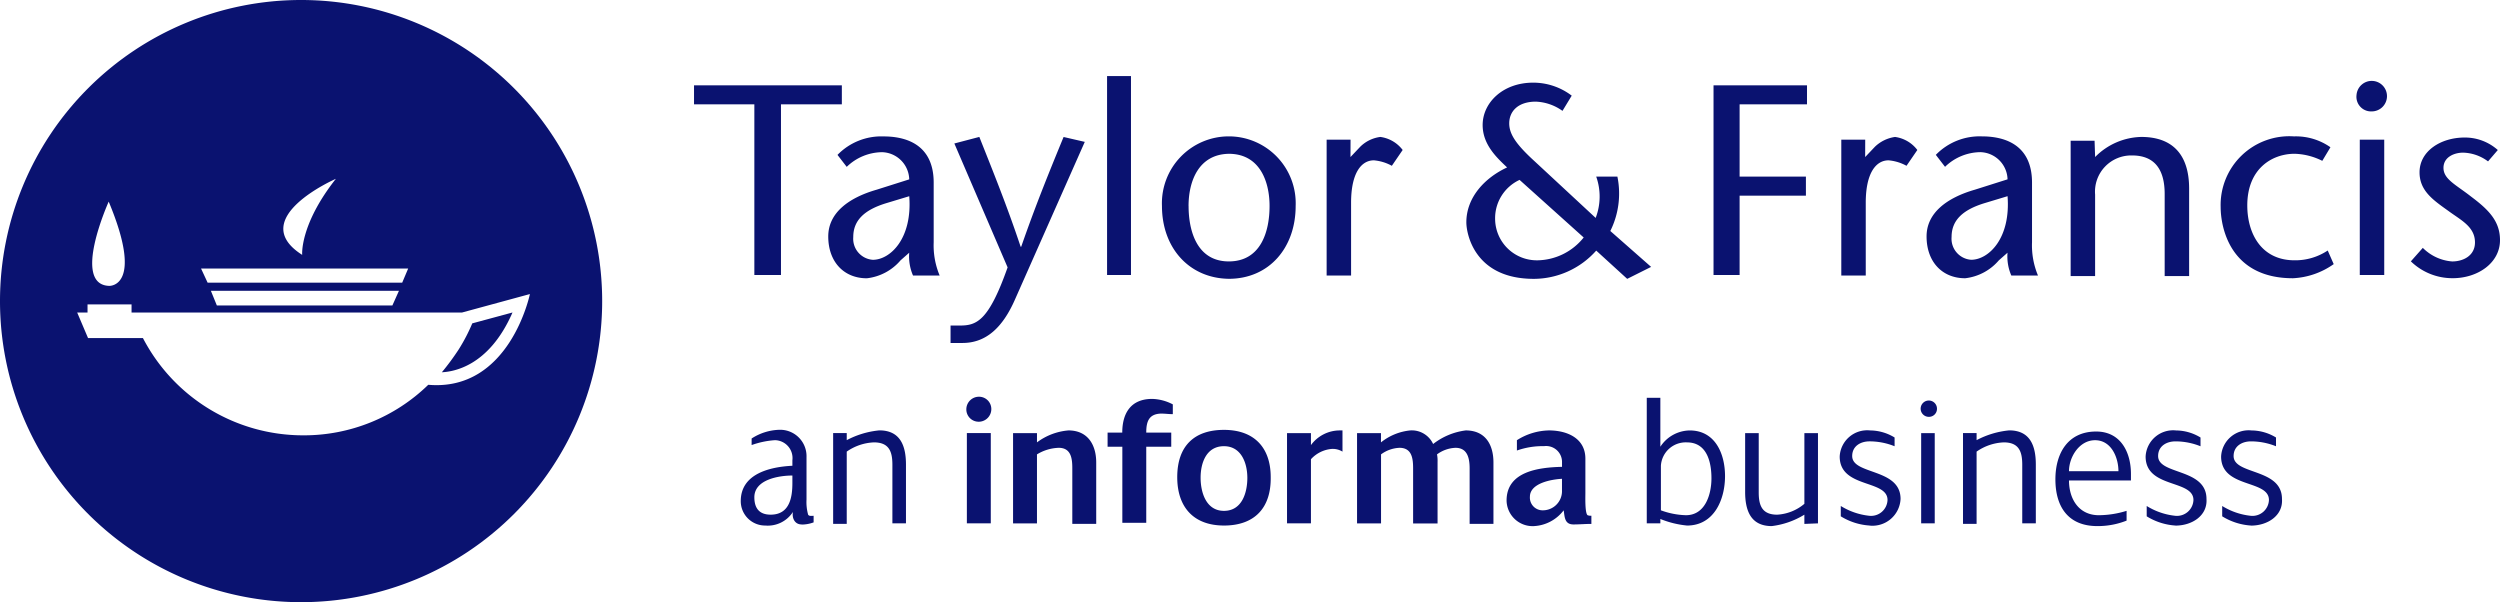
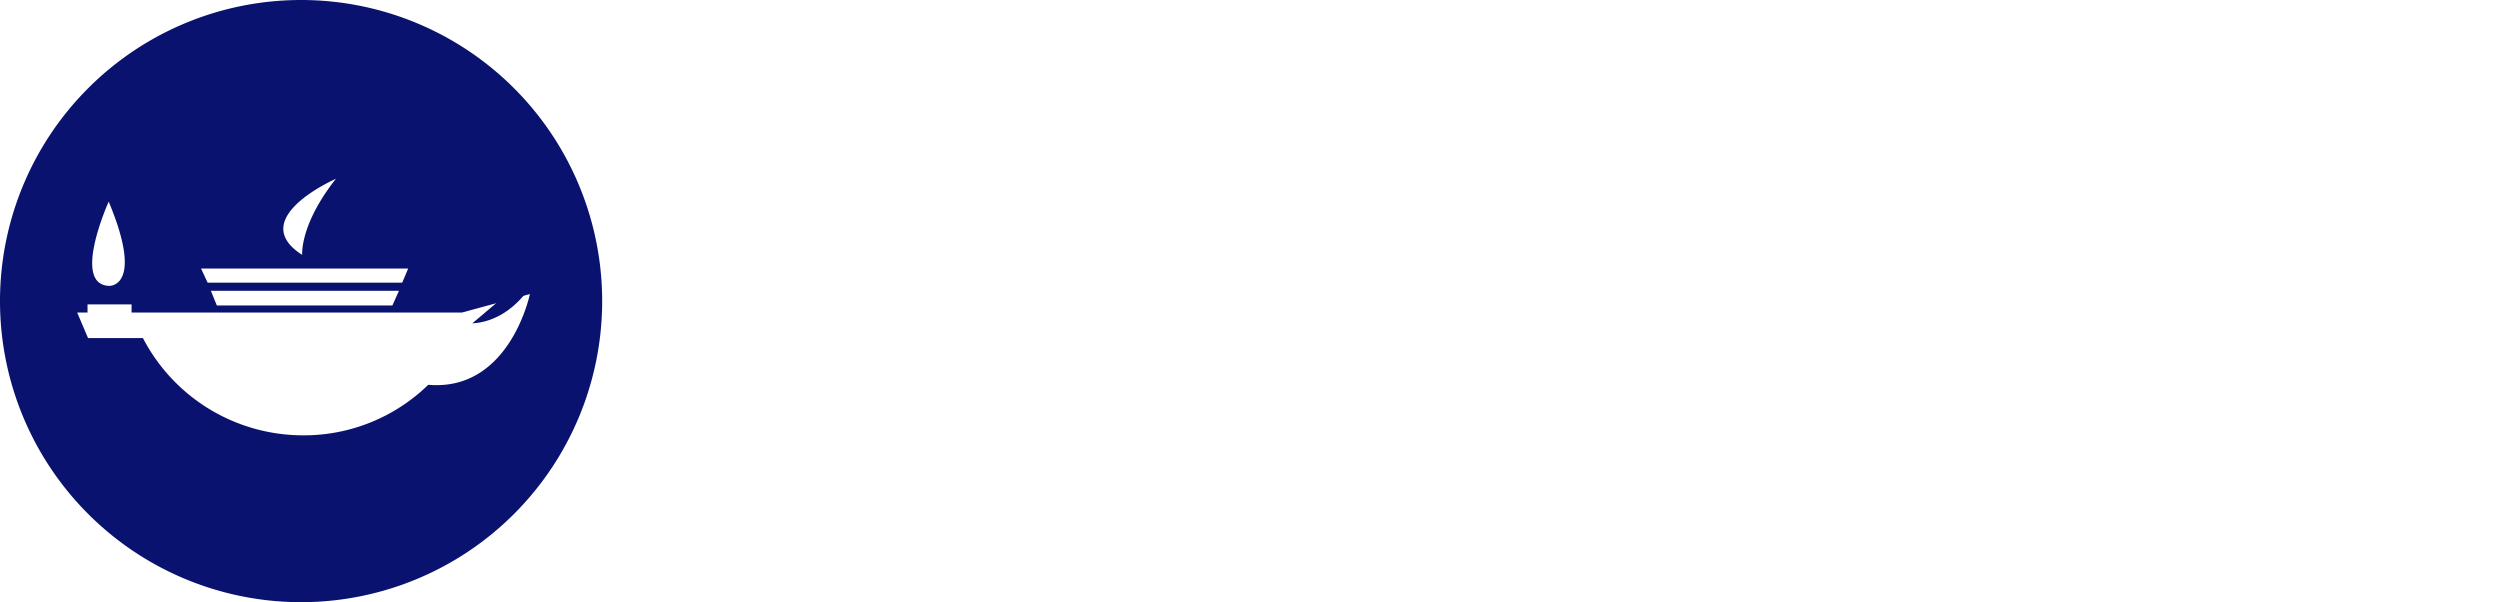
<svg xmlns="http://www.w3.org/2000/svg" width="228.498" height="55.038" viewBox="0 0 228.498 55.038">
  <g id="Logo" transform="translate(-0.2 -0.4)">
    <g id="Group_6" data-name="Group 6" transform="translate(0.2 0.4)">
-       <path id="Path_2044" data-name="Path 2044" d="M84.282,58.893a16.258,16.258,0,0,1-1.242,2.384,22.659,22.659,0,0,1-1.54,2.086c.944-.05,4.272-.447,6.458-5.464Z" transform="translate(-41.116 -29.338)" fill="#0a1270" />
+       <path id="Path_2044" data-name="Path 2044" d="M84.282,58.893c.944-.05,4.272-.447,6.458-5.464Z" transform="translate(-41.116 -29.338)" fill="#0a1270" />
      <path id="Path_2045" data-name="Path 2045" d="M27.719.4A27.519,27.519,0,1,0,55.238,27.919,27.519,27.519,0,0,0,27.719.4ZM30.9,16.742c-3.328,4.222-3.08,6.954-3.08,6.954C22.6,20.369,30.9,16.742,30.9,16.742Zm6.607,8.2-.546,1.292H19.175l-.6-1.292Zm-.844,2.037-.6,1.341H20.02l-.546-1.341Zm-26.528-8.15c3.278,7.848.05,7.7.05,7.7C6.707,26.429,10.135,18.829,10.135,18.829Zm29.208,16.74a16.275,16.275,0,0,1-11.425,4.62A16.5,16.5,0,0,1,13.264,31.3H8.247l-.993-2.335H8.2V28.22h4.024v.745h30.2l6.209-1.689s-1.84,8.938-9.291,8.293Z" transform="translate(-0.2 -0.4)" fill="#0a1270" />
    </g>
-     <path id="Path_2046" data-name="Path 2046" d="M133.414,32.58V16.98H127.9V15.244h13.511v1.739h-5.563v15.6m10.928-1.341a4.745,4.745,0,0,1-3.08,1.639c-2.086,0-3.527-1.49-3.527-3.825,0-2.136,1.838-3.527,4.421-4.272l2.98-.944a2.554,2.554,0,0,0-2.484-2.484,4.7,4.7,0,0,0-3.229,1.341l-.844-1.093a5.58,5.58,0,0,1,4.222-1.689c1.838,0,4.57.6,4.57,4.222V29.6a7.125,7.125,0,0,0,.546,3.03h-2.434a4.38,4.38,0,0,1-.348-2.086l-.795.7Zm-1.341-5.216c-1.937.6-2.98,1.54-2.98,3.08a1.928,1.928,0,0,0,1.788,2.086c1.59,0,3.626-1.937,3.328-5.812Zm8.544-6.06c1.242,3.129,2.533,6.308,3.775,10.034h.05c1.292-3.725,2.583-6.9,3.875-10.034l1.937.447-6.358,14.356c-1.142,2.633-2.682,4.024-4.818,4.024h-1.093V37.2h.844c1.54,0,2.633-.4,4.371-5.315L151.694,20.56l2.285-.6ZM165.652,32.58V14.4h2.186V32.58m2.831-6.308a6.115,6.115,0,1,1,12.22,0c0,3.825-2.434,6.656-6.11,6.656-3.627-.05-6.11-2.828-6.11-6.656Zm2.434,0c0,2.335.795,5.067,3.676,5.067,2.931,0,3.725-2.732,3.725-5.067,0-2.235-.894-4.769-3.725-4.769-2.779.05-3.679,2.534-3.679,4.769ZM187.9,21.8l.894-.944a3.182,3.182,0,0,1,1.838-.894,3.075,3.075,0,0,1,2.037,1.192L191.68,22.6a4.155,4.155,0,0,0-1.639-.5c-1.142,0-2.086,1.142-2.086,3.875V32.63H185.72V20.212h2.186Zm41.725-4.818h-6.159V23.59h6.06v1.739h-6.06V32.58h-2.384V15.244h8.544m5.315,6.557.894-.944a3.328,3.328,0,0,1,1.838-.894,3.075,3.075,0,0,1,2.037,1.192L238.72,22.6a4.155,4.155,0,0,0-1.639-.5c-1.142,0-2.086,1.142-2.086,3.875V32.63H232.76V20.212h2.186Zm12.22,9.438a4.745,4.745,0,0,1-3.08,1.639c-2.086,0-3.527-1.49-3.527-3.825,0-2.136,1.838-3.527,4.421-4.272l2.98-.944a2.554,2.554,0,0,0-2.484-2.484,4.7,4.7,0,0,0-3.229,1.341L241.4,21.6a5.58,5.58,0,0,1,4.222-1.689c1.838,0,4.57.6,4.57,4.222V29.6a7.125,7.125,0,0,0,.546,3.03H248.3a4.38,4.38,0,0,1-.348-2.086l-.795.7Zm-1.341-5.216c-1.937.6-2.98,1.54-2.98,3.08a1.928,1.928,0,0,0,1.788,2.086c1.59,0,3.626-1.937,3.328-5.812ZM255.958,21.8a6.106,6.106,0,0,1,4.222-1.838c2.831,0,4.371,1.59,4.371,4.719v8h-2.235v-7.5c0-2.335-.993-3.527-2.98-3.527a3.312,3.312,0,0,0-3.378,3.576v7.45h-2.235V20.311h2.186l.05,1.49Zm21.807,9.786a7.017,7.017,0,0,1-3.725,1.291c-5.861,0-6.607-4.818-6.607-6.507a6.282,6.282,0,0,1,6.706-6.458,5.489,5.489,0,0,1,3.328.993l-.745,1.242a5.969,5.969,0,0,0-2.533-.646c-2.037,0-4.322,1.341-4.322,4.719,0,2.583,1.292,5.017,4.322,5.017a5.366,5.366,0,0,0,3.03-.894l.546,1.242Zm2.086-15.448a1.394,1.394,0,1,1,1.391,1.49,1.337,1.337,0,0,1-1.392-1.489Zm2.533,4.073V32.58h-2.235V20.212Zm9.488,1.987a3.96,3.96,0,0,0-2.285-.8c-.8,0-1.788.4-1.788,1.391,0,1.043,1.142,1.54,2.533,2.633,1.59,1.192,2.633,2.235,2.633,3.974,0,2.086-2.037,3.477-4.322,3.477a5.448,5.448,0,0,1-3.825-1.54L285.91,30.1a4.228,4.228,0,0,0,2.682,1.242c1.043,0,2.086-.546,2.086-1.739,0-1.441-1.292-2.037-2.434-2.881-1.391-.993-2.633-1.838-2.633-3.527,0-1.937,1.937-3.179,4.123-3.179a4.518,4.518,0,0,1,3.03,1.142L291.87,22.2ZM211.65,28.556a7.7,7.7,0,0,0,.646-4.967h-1.937a5.444,5.444,0,0,1-.05,3.775L204.744,22.2c-1.689-1.54-2.335-2.484-2.335-3.477,0-1.093.795-1.987,2.434-1.987a4.482,4.482,0,0,1,2.434.844l.844-1.391A5.81,5.81,0,0,0,204.6,15c-2.782,0-4.62,1.838-4.62,3.875,0,1.788,1.291,2.98,2.235,3.875-2.037.944-3.725,2.732-3.725,5.017,0,1.043.745,5.166,6.159,5.166a7.653,7.653,0,0,0,5.712-2.583l2.831,2.583,2.186-1.093-3.725-3.278Zm-6.656,2.682a3.809,3.809,0,0,1-3.875-3.775,3.865,3.865,0,0,1,2.235-3.576l5.861,5.265a5.513,5.513,0,0,1-4.222,2.087ZM137.735,55.38c-.646,0-.894-.6-.795-1.142a2.737,2.737,0,0,1-2.533,1.242,2.226,2.226,0,0,1-2.235-2.235c0-2.533,2.732-3.129,4.719-3.229v-.5a1.637,1.637,0,0,0-1.59-1.838,7.794,7.794,0,0,0-2.136.447v-.6a4.9,4.9,0,0,1,2.484-.795,2.413,2.413,0,0,1,2.533,2.484V53.1a4.277,4.277,0,0,0,.149,1.391c.1.149.3.1.5.1v.6a3.194,3.194,0,0,1-1.093.2Zm-.844-4.471c-1.192,0-3.477.348-3.477,1.987,0,.993.447,1.59,1.49,1.59,1.689,0,1.987-1.49,1.987-2.881Zm9.14,4.421V49.916c0-1.192-.3-2.037-1.689-2.037a4.66,4.66,0,0,0-2.484.844V55.33h-1.242v-8.3h1.242v.646a7.964,7.964,0,0,1,2.98-.894c1.937,0,2.434,1.441,2.434,3.129v5.365H146.03v.05Zm7.9-9.339a1.124,1.124,0,0,1-1.142-1.142,1.155,1.155,0,0,1,1.142-1.142,1.124,1.124,0,0,1,1.142,1.142,1.155,1.155,0,0,1-1.144,1.143Zm-1.093,9.339v-8.3h2.186v8.246h-2.186Zm9.637,0V50.264c0-.894-.1-1.888-1.242-1.888a4.035,4.035,0,0,0-1.987.6v6.308H157.06V47.035h2.186v.844a5.553,5.553,0,0,1,2.881-1.093c1.739,0,2.533,1.292,2.533,2.931V55.33Zm8.2-10.084c-1.192,0-1.441.7-1.441,1.739h2.285v1.292h-2.285v6.954h-2.186V48.277H165.7V46.986h1.341c0-1.788.795-3.08,2.732-3.08a4.277,4.277,0,0,1,1.888.5V45.3c-.348,0-.7-.05-.993-.05Zm5.663,10.233c-2.782,0-4.272-1.689-4.272-4.421,0-2.782,1.49-4.322,4.272-4.322,2.732,0,4.272,1.59,4.272,4.322.043,2.783-1.447,4.422-4.279,4.422Zm0-7.252c-1.59,0-2.136,1.49-2.136,2.881,0,1.341.5,3.03,2.136,3.03s2.136-1.639,2.136-3.03c-.007-1.341-.553-2.881-2.143-2.881Zm9.885.248a2.891,2.891,0,0,0-1.937.944V55.28H182.1V47.035h2.186v1.093a3.269,3.269,0,0,1,2.583-1.341h.3v1.937a1.686,1.686,0,0,0-.944-.248ZM198.79,55.33V50.264c0-.944-.2-1.888-1.292-1.888a3.03,3.03,0,0,0-1.689.6,3.055,3.055,0,0,1,.05.7v5.613h-2.235V50.264c0-.894-.1-1.888-1.242-1.888a3.03,3.03,0,0,0-1.689.6v6.308H188.5V47.035h2.186v.844a5.078,5.078,0,0,1,2.682-1.093,2.143,2.143,0,0,1,2.086,1.242,6.092,6.092,0,0,1,2.98-1.242c1.788,0,2.533,1.292,2.533,2.931V55.33Zm9.488.05c-.844,0-.795-.745-.894-1.291A3.645,3.645,0,0,1,204.7,55.53a2.379,2.379,0,0,1-2.533-2.335c0-2.682,2.98-3.03,5.067-3.08v-.5a1.454,1.454,0,0,0-1.639-1.391,7.036,7.036,0,0,0-2.484.4V47.68a5.634,5.634,0,0,1,2.931-.894c1.639,0,3.328.7,3.328,2.583v3.179c0,.3-.05,1.788.2,1.987a.845.845,0,0,0,.348.05v.745c-.546,0-1.093.05-1.639.05ZM204.3,52.847a1.161,1.161,0,0,0,1.192,1.242,1.751,1.751,0,0,0,1.739-1.689V51.208C206.284,51.258,204.3,51.6,204.3,52.847Zm14.356,2.633a8.719,8.719,0,0,1-2.434-.6v.4H214.98V43.807h1.242v4.471a3.26,3.26,0,0,1,2.682-1.49c2.335,0,3.229,2.136,3.229,4.173,0,2.136-.993,4.52-3.477,4.52Zm0-7.6a2.273,2.273,0,0,0-2.384,2.136v4.073a7.182,7.182,0,0,0,2.285.447c1.788,0,2.335-1.937,2.335-3.378,0-1.54-.447-3.278-2.235-3.278Zm10.729,7.451v-.844a7.392,7.392,0,0,1-2.98,1.043c-1.937,0-2.434-1.441-2.434-3.129V47.035h1.242V52.45c0,1.192.3,2.037,1.689,2.037a4.213,4.213,0,0,0,2.484-.993V47.035h1.242v8.246l-1.242.05Zm5.961.149a5.672,5.672,0,0,1-2.633-.844v-.944a6.18,6.18,0,0,0,2.583.894,1.508,1.508,0,0,0,1.689-1.441c0-1.888-4.371-1.043-4.371-3.974a2.518,2.518,0,0,1,2.782-2.384,4.343,4.343,0,0,1,2.235.646v.8a6.15,6.15,0,0,0-2.285-.447c-.844,0-1.59.447-1.59,1.341,0,1.739,4.421,1.093,4.421,3.924a2.572,2.572,0,0,1-2.834,2.434Zm5.414-9.935a.746.746,0,1,1,.745-.745.732.732,0,0,1-.748.745Zm-.7,9.786v-8.3h1.24v8.246h-1.242Zm9.239,0V49.916c0-1.192-.3-2.037-1.689-2.037a4.66,4.66,0,0,0-2.484.844V55.33h-1.242v-8.3h1.242v.646a7.964,7.964,0,0,1,2.98-.894c1.937,0,2.434,1.441,2.434,3.129v5.365H249.3v.05Zm4.272-3.974c0,1.689.894,3.179,2.732,3.179a8.709,8.709,0,0,0,2.533-.4v.894a7.134,7.134,0,0,1-2.682.5c-2.633,0-3.825-1.739-3.825-4.272,0-2.384,1.142-4.371,3.726-4.371,2.235,0,3.179,1.888,3.179,3.875v.6Zm2.384-3.676c-1.441,0-2.384,1.54-2.384,2.831h4.52c0-1.242-.646-2.831-2.136-2.831Zm7.352,7.8a5.672,5.672,0,0,1-2.633-.844v-.944a6.18,6.18,0,0,0,2.583.894,1.508,1.508,0,0,0,1.689-1.441c0-1.888-4.371-1.043-4.371-3.974a2.518,2.518,0,0,1,2.782-2.384,4.343,4.343,0,0,1,2.235.646v.8a6.15,6.15,0,0,0-2.285-.447c-.844,0-1.59.447-1.59,1.341,0,1.739,4.421,1.093,4.421,3.924.1,1.539-1.338,2.433-2.829,2.433Zm6.9,0a5.672,5.672,0,0,1-2.633-.844v-.944a6.18,6.18,0,0,0,2.583.894,1.508,1.508,0,0,0,1.689-1.441c0-1.888-4.371-1.043-4.371-3.974a2.518,2.518,0,0,1,2.782-2.384,4.343,4.343,0,0,1,2.235.646v.8a6.15,6.15,0,0,0-2.285-.447c-.844,0-1.59.447-1.59,1.341,0,1.739,4.421,1.093,4.421,3.924.106,1.539-1.338,2.433-2.824,2.433Z" transform="translate(-64.267 -7.046)" fill="#0a1270" />
  </g>
</svg>